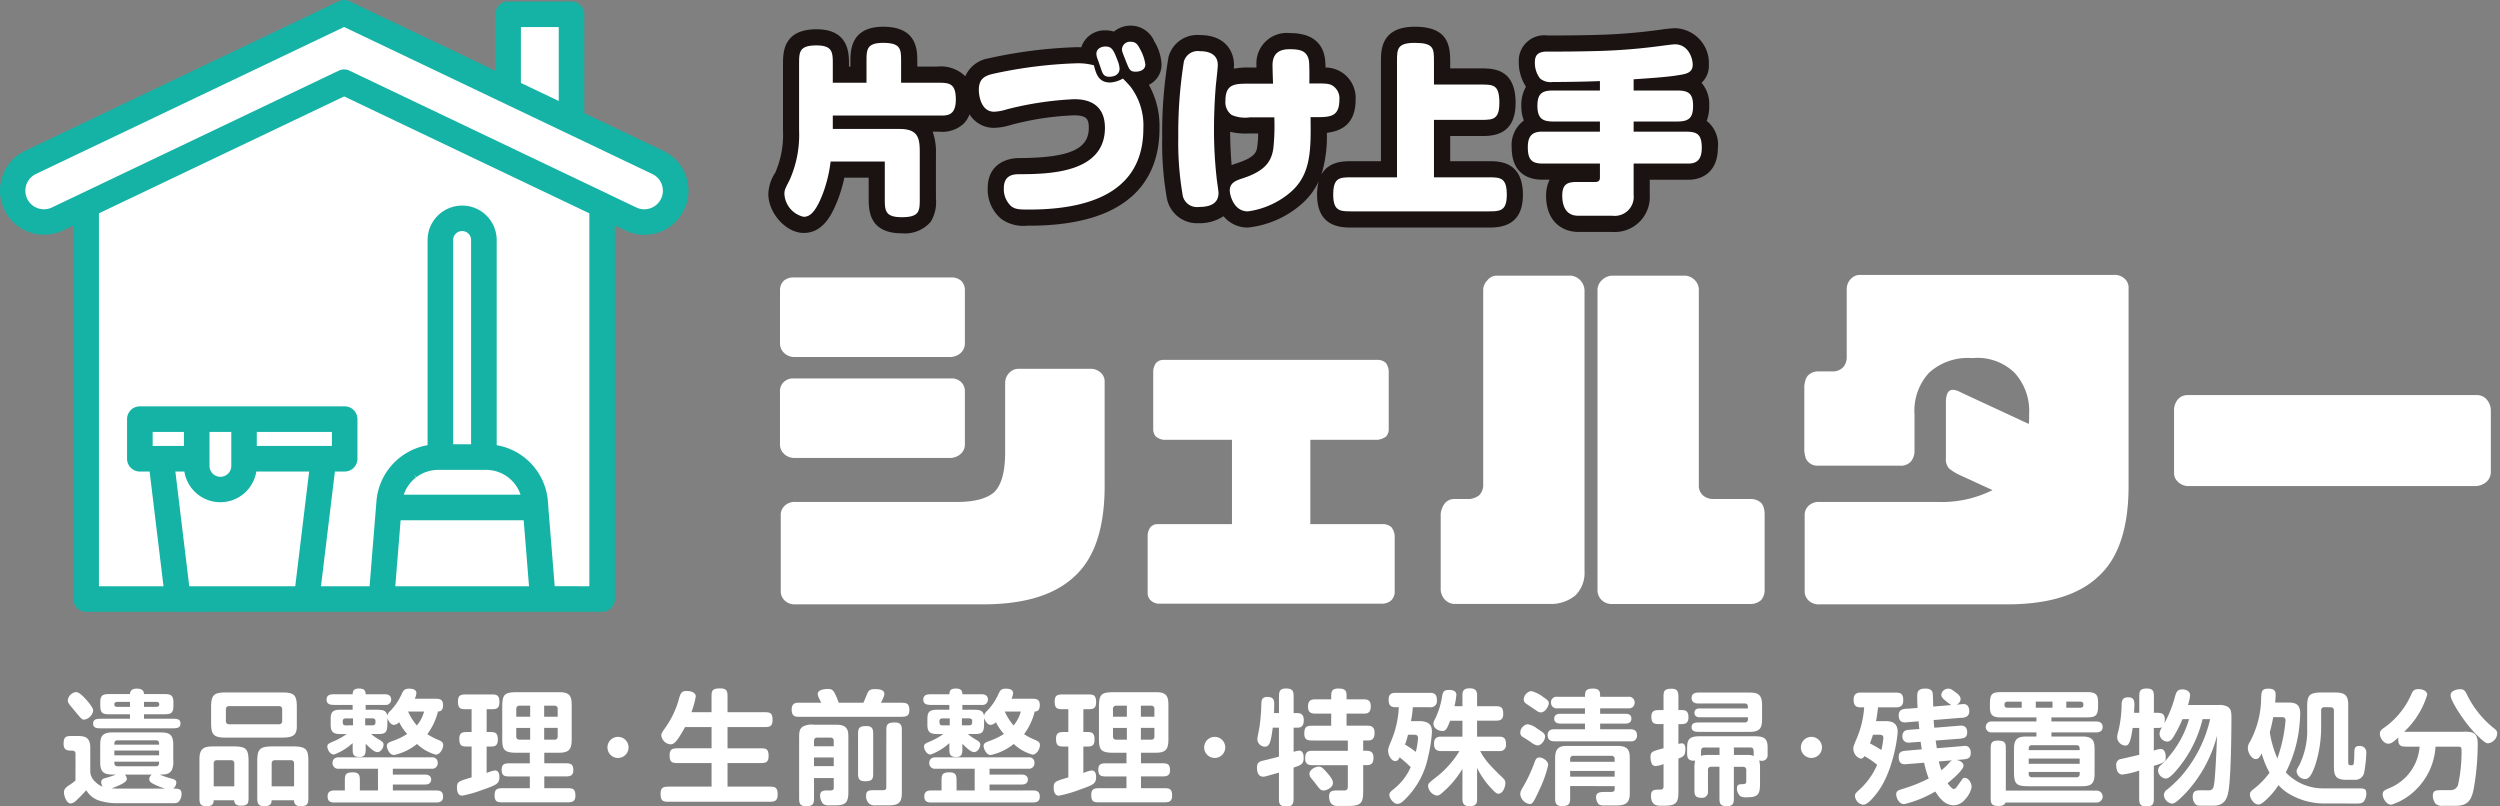
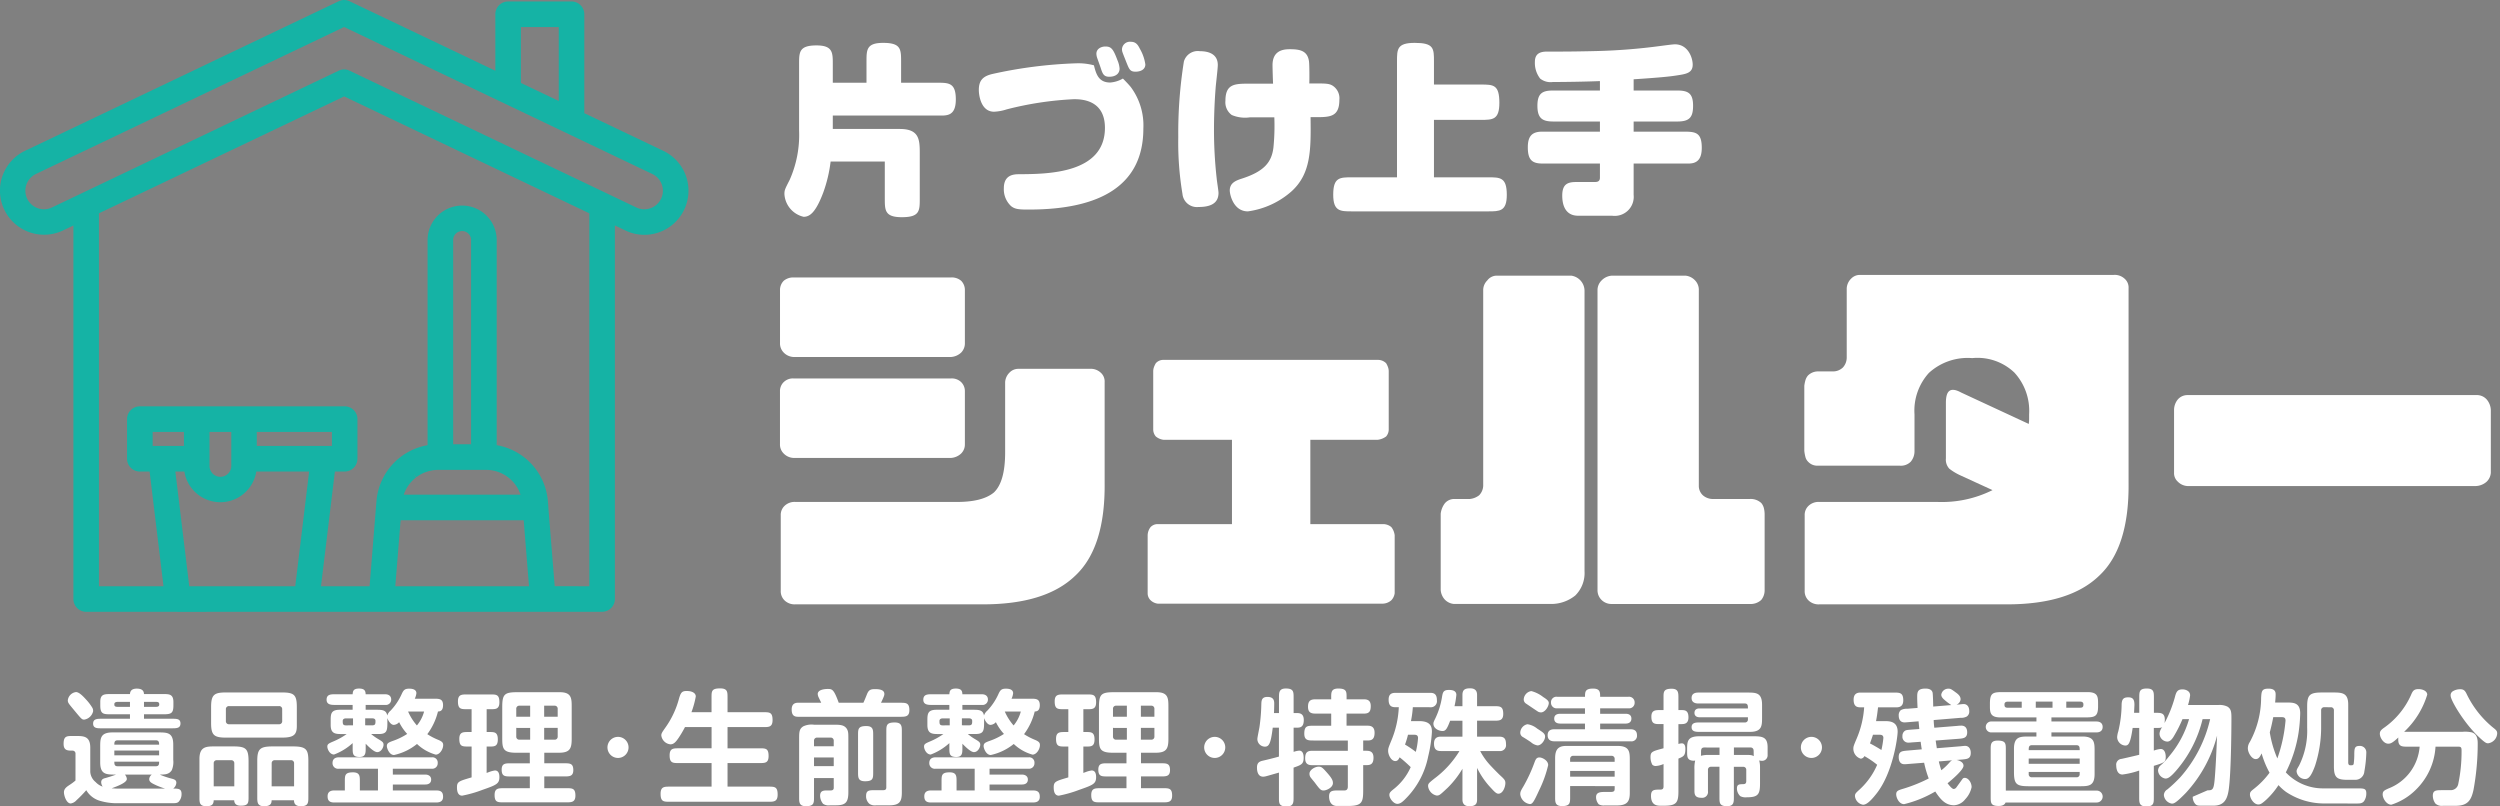
<svg xmlns="http://www.w3.org/2000/svg" width="297.6" height="96" viewBox="0 0 297.6 96">
  <rect x="0" y="0" width="297.6" height="96" fill="#808080" stroke="none" />
  <g id="Group_2113" data-name="Group 2113" transform="translate(19904 20678)">
    <rect id="Rectangle_891" data-name="Rectangle 891" width="297.6" height="96" transform="translate(-19904 -20678)" fill="#fff" opacity="0" />
    <g id="Group_2107" data-name="Group 2107" transform="translate(-19904 -20678)">
      <g id="レイヤー_1" data-name="レイヤー 1" transform="translate(0)">
-         <path id="Path_3986" data-name="Path 3986" d="M140.777,170.657a4.818,4.818,0,0,0-2.709-3.8l-4.764-2.271-4.9-2.335V150.205a1.086,1.086,0,0,0-1.086-1.087h-7.545a1.087,1.087,0,0,0-1.087,1.087v7.415l-9.9-4.72-2.428-1.158-3.5-1.669-2.14-1.021a1.038,1.038,0,0,0-.936,0l-2.842,1.355L69.06,163.7l-6.622,3.157a4.815,4.815,0,0,0,2.1,9.149c.077,0,.154,0,.231-.005a4.816,4.816,0,0,0,1.816-.451l1.878-.9v45.156A1.088,1.088,0,0,0,69.55,220.9H80.377c.03,0,.061,0,.092,0H95.783c.031,0,.061,0,.092,0H130.96a1.085,1.085,0,0,0,1.085-1.086V174.657l1.878.9a4.756,4.756,0,0,0,2.076.474,4.817,4.817,0,0,0,4.446-2.984,4.764,4.764,0,0,0,.244-.773,4.818,4.818,0,0,0,.087-1.612Z" transform="translate(-59.288 -148.505)" fill="#fff" />
        <g id="Group_2103" data-name="Group 2103" transform="translate(92.852 32.725)">
          <path id="Path_3987" data-name="Path 3987" d="M325.685,259.335q-1.409,1.188-4.621,1.144H302.049a1.728,1.728,0,0,0-1.276.44,1.474,1.474,0,0,0-.484,1.144v8.979a1.526,1.526,0,0,0,.484,1.188,1.728,1.728,0,0,0,1.276.44h22.315q7.438,0,10.96-3.389,3.608-3.345,3.521-11.092V246.218a1.393,1.393,0,0,0-.484-1.144,1.73,1.73,0,0,0-1.276-.44h-8.5a1.44,1.44,0,0,0-1.056.44,1.747,1.747,0,0,0-.528,1.144v8.363q0,3.478-1.32,4.754m-25.044-13.117a1.492,1.492,0,0,0-.44,1.1v6.294a1.492,1.492,0,0,0,.44,1.1,1.732,1.732,0,0,0,1.144.528H320.58a1.942,1.942,0,0,0,1.188-.528,1.5,1.5,0,0,0,.44-1.1v-6.294a1.5,1.5,0,0,0-.44-1.1,1.609,1.609,0,0,0-1.188-.44H301.785a1.549,1.549,0,0,0-1.144.44m0-12.06a1.548,1.548,0,0,0-.44,1.144v6.25a1.547,1.547,0,0,0,.44,1.144,1.732,1.732,0,0,0,1.144.528H320.58a1.942,1.942,0,0,0,1.188-.528,1.55,1.55,0,0,0,.44-1.144V235.3a1.551,1.551,0,0,0-.44-1.144,1.712,1.712,0,0,0-1.188-.4H301.785a1.752,1.752,0,0,0-1.144.4" transform="translate(-300.201 -233.454)" fill="#fff" />
          <path id="Path_3988" data-name="Path 3988" d="M424.119,268.809v10.035h-8.847a1.143,1.143,0,0,0-.837.352,1.64,1.64,0,0,0-.352.968v6.911a1.142,1.142,0,0,0,.352.836,1.5,1.5,0,0,0,.837.4h26.848a1.6,1.6,0,0,0,.968-.4,1.5,1.5,0,0,0,.4-.836v-6.911a1.959,1.959,0,0,0-.4-.968,1.517,1.517,0,0,0-.968-.352h-8.671V268.809h8.011a2.1,2.1,0,0,0,1.012-.4,1.291,1.291,0,0,0,.308-.792v-6.954a1.468,1.468,0,0,0-.088-.506,2.727,2.727,0,0,0-.22-.462,1.371,1.371,0,0,0-1.012-.4H415.977a1.177,1.177,0,0,0-.924.4,2.687,2.687,0,0,0-.22.462,1.459,1.459,0,0,0-.088.506v6.954a1.287,1.287,0,0,0,.308.792,1.775,1.775,0,0,0,.924.4Z" transform="translate(-370.318 -249.179)" fill="#fff" />
          <path id="Path_3989" data-name="Path 3989" d="M541.652,272.274a1.848,1.848,0,0,0,1.365-.484,1.818,1.818,0,0,0,.4-1.188v-8.979a3.1,3.1,0,0,0-.088-.748,1.54,1.54,0,0,0-.308-.616,1.848,1.848,0,0,0-1.365-.484h-4.49a1.811,1.811,0,0,1-1.1-.44,1.514,1.514,0,0,1-.484-1.1V234.95a1.609,1.609,0,0,0-.44-1.189,1.8,1.8,0,0,0-1.144-.572h-8.759a1.88,1.88,0,0,0-1.232.572,1.615,1.615,0,0,0-.484,1.189V270.6A1.615,1.615,0,0,0,524,271.79a1.67,1.67,0,0,0,1.232.484Zm-20.775-1.012a3.754,3.754,0,0,0,1.1-2.9V234.95a1.829,1.829,0,0,0-1.584-1.761H511.5a1.418,1.418,0,0,0-1.1.572,1.615,1.615,0,0,0-.484,1.189v23.24a1.711,1.711,0,0,1-.484,1.144,2.179,2.179,0,0,1-1.1.44h-1.892a1.46,1.46,0,0,0-1.1.528,2.544,2.544,0,0,0-.484,1.232V270.6a1.877,1.877,0,0,0,.484,1.144,1.7,1.7,0,0,0,1.1.528h11.576A4.55,4.55,0,0,0,520.878,271.262Z" transform="translate(-426.207 -233.101)" fill="#fff" />
          <path id="Path_3990" data-name="Path 3990" d="M628.886,255.672a1.636,1.636,0,0,0,1.277-.484,1.929,1.929,0,0,0,.44-1.276v-4.358a6.672,6.672,0,0,1,1.717-4.929,6.833,6.833,0,0,1,5.15-1.76,6.356,6.356,0,0,1,5.017,1.716,6.73,6.73,0,0,1,1.761,4.974v.572a4.127,4.127,0,0,1-.044.572l-8.055-3.741q-.969-.528-1.408-.176-.4.308-.4,1.408v6.6a1.591,1.591,0,0,0,.4,1.232,5.956,5.956,0,0,0,.572.4,7.105,7.105,0,0,0,.836.44l3.741,1.716a13.488,13.488,0,0,1-6.558,1.408H619.291a1.729,1.729,0,0,0-1.277.44,1.474,1.474,0,0,0-.484,1.144v8.979a1.526,1.526,0,0,0,.484,1.188,1.729,1.729,0,0,0,1.277.44h22.315q7.438,0,10.959-3.389,3.609-3.345,3.521-11.092V234.544a1.394,1.394,0,0,0-.484-1.144,1.731,1.731,0,0,0-1.277-.44H624.12a1.44,1.44,0,0,0-1.057.44,1.75,1.75,0,0,0-.528,1.144v8.275a1.754,1.754,0,0,1-.44,1.144,1.668,1.668,0,0,1-1.232.484H619.07a1.708,1.708,0,0,0-1.144.484,1.553,1.553,0,0,0-.308.572,4.289,4.289,0,0,0-.132.66v7.746a4.847,4.847,0,0,0,.132.726,1.193,1.193,0,0,0,.308.55,1.471,1.471,0,0,0,1.144.484Z" transform="translate(-495.553 -232.96)" fill="#fff" />
          <path id="Path_3991" data-name="Path 3991" d="M767.964,281.011a2.049,2.049,0,0,0,1.276-.528,1.627,1.627,0,0,0,.484-1.056v-7.482a2.083,2.083,0,0,0-.484-1.232,1.568,1.568,0,0,0-1.276-.528H733.6a1.5,1.5,0,0,0-1.144.528,1.982,1.982,0,0,0-.44,1.232v7.482a1.351,1.351,0,0,0,.44,1.056,1.734,1.734,0,0,0,1.144.528Z" transform="translate(-566.068 -255.878)" fill="#fff" />
        </g>
        <g id="Group_2104" data-name="Group 2104" transform="translate(0)">
          <path id="Path_3992" data-name="Path 3992" d="M79.771,220.642c-.043,0-.087,0-.13-.005l-10.79,0a1.524,1.524,0,0,1-1.523-1.523V174.649l-1.255.6a5.25,5.25,0,0,1-1.983.493c-.083,0-.168.006-.251.006a5.33,5.33,0,0,1-.772-.057,5.271,5.271,0,0,1-1-.25,5.207,5.207,0,0,1-.927-.438,5.252,5.252,0,0,1,.405-9.232L98.9,147.961a1.471,1.471,0,0,1,1.312,0l17.344,8.27v-6.725a1.522,1.522,0,0,1,1.523-1.523h7.544a1.521,1.521,0,0,1,1.078.446,1.52,1.52,0,0,1,.445,1.077v11.774l9.413,4.488a5.257,5.257,0,0,1,.762.447,5.248,5.248,0,0,1,1.7,2,5.255,5.255,0,0,1-4.717,7.546,5.213,5.213,0,0,1-2.265-.517l-1.254-.6v44.467a1.521,1.521,0,0,1-1.521,1.521H95.177a.678.678,0,0,1-.091,0Zm48.973-3.048V173.2L99.556,159.285,70.368,173.2v44.395h7.685L76.4,203.939H75.237a1.523,1.523,0,0,1-1.523-1.523V197.7a1.523,1.523,0,0,1,1.523-1.523h12.4l.071,0H99.619a1.517,1.517,0,0,1,1.076.447,1.518,1.518,0,0,1,.445,1.075v4.715a1.521,1.521,0,0,1-1.521,1.523H98.456L96.8,217.594h5.786l.817-10.123a7.371,7.371,0,0,1,5.986-6.651l.1-.018V176.461a4.11,4.11,0,0,1,.291-1.589,4.1,4.1,0,0,1,.886-1.36,4.114,4.114,0,0,1,.627-.523,4.125,4.125,0,0,1,1.5-.628,4.11,4.11,0,0,1,4.923,4.108V200.8l.109.019a7.37,7.37,0,0,1,5.986,6.651l.05.619c0,.033,0,.066,0,.1l.761,9.4Zm-7.181,0-.634-7.857H106.281l-.635,7.857Zm-27.826,0,1.653-13.654H89.1c-.009.058-.02.116-.031.174a4.336,4.336,0,0,1-8.5,0c-.012-.058-.022-.116-.031-.175H79.465l1.654,13.654Zm26.819-10.9c-.022-.064-.044-.127-.068-.19a4.329,4.329,0,0,0-3.295-2.7,4.368,4.368,0,0,0-.739-.063h-5.7a4.411,4.411,0,0,0-.735.062c-.044.008-.091.017-.137.027a4.2,4.2,0,0,0-.51.143l-.046.015c-.032.01-.065.021-.1.033l-.118.047c-.083.034-.169.071-.253.113l-.091.047q-.135.07-.266.149l-.069.043c-.091.058-.183.121-.273.189l-.306-.315.267.345q-.149.115-.289.243a4.31,4.31,0,0,0-.96,1.289,4.423,4.423,0,0,0-.213.521Zm-37.026-3.424a1.288,1.288,0,0,0,.025.252,1.27,1.27,0,0,0,.073.242,1.252,1.252,0,0,0,.12.224,1.268,1.268,0,0,0,.16.2,1.284,1.284,0,0,0,.2.161,1.254,1.254,0,0,0,.223.119,1.307,1.307,0,0,0,.243.073,1.3,1.3,0,0,0,.746-.073,1.247,1.247,0,0,0,.223-.12,1.265,1.265,0,0,0,.2-.16,1.3,1.3,0,0,0,.161-.2,1.262,1.262,0,0,0,.12-.223,1.282,1.282,0,0,0,.074-.242,1.3,1.3,0,0,0,.025-.252v-4.044H83.529ZM98.1,200.893v-1.671H89.157v1.671Zm-17.615,0v-1.671H76.762v1.671Zm34.182-.2V176.466a1.17,1.17,0,0,0-.009-.242,1.059,1.059,0,0,0-.053-.21,1.075,1.075,0,0,0-.094-.195,1.073,1.073,0,0,0-.486-.421,1.075,1.075,0,0,0-.64-.065,1.1,1.1,0,0,0-.207.065,1.082,1.082,0,0,0-.354.248,1.1,1.1,0,0,0-.132.173,1.045,1.045,0,0,0-.094.194,1.066,1.066,0,0,0-.062.428v24.253Zm-51.8-32.176a2.2,2.2,0,0,0-.37.224,2.15,2.15,0,0,0-.32.292,2.182,2.182,0,0,0-.257.348,2.209,2.209,0,0,0,.128,2.45,2.218,2.218,0,0,0,.639.576,2.229,2.229,0,0,0,.813.288,2.265,2.265,0,0,0,.317.023c.038,0,.075,0,.113,0a2.2,2.2,0,0,0,.837-.212l18.971-9.048h0l15.16-7.233a1.52,1.52,0,0,1,.656-.154,1.493,1.493,0,0,1,.55.108c.036.015.07.03.1.046l30.708,14.641c.027.013.055.027.082.042l3.35,1.6a2.187,2.187,0,0,0,.834.211c.04,0,.078,0,.115,0a2.182,2.182,0,0,0,.737-.127,2.2,2.2,0,0,0,.74-.44,2.218,2.218,0,0,0,.291-.32,2.218,2.218,0,0,0,.371-.777,2.23,2.23,0,0,0,.065-.427,2.21,2.21,0,0,0-.564-1.593,2.243,2.243,0,0,0-.32-.291,2.2,2.2,0,0,0-.369-.223l-36.692-17.5Zm62.237-8.688v-8.8h-4.506v6.653Z" transform="translate(-58.59 -147.807)" fill="#15b3a5" />
        </g>
      </g>
      <g id="レイヤー_2" data-name="レイヤー 2" transform="translate(7.571 3.052)">
-         <path id="Path_3993" data-name="Path 3993" d="M351.549,168.388c.008,1.584.093,2.979.175,3.969.255-.109.479-.181.632-.231,2.268-.731,2.351-1.4,2.438-2.1a11.179,11.179,0,0,0,.088-1.442h-1.006A8.184,8.184,0,0,1,351.549,168.388Zm-9.674-5.595A10.088,10.088,0,0,1,343.14,168c0,5.275-2.694,11.563-15.531,11.563h-.237a4.48,4.48,0,0,1-3.089-.823,4.567,4.567,0,0,1-1.593-3.644c0-2.641,1.95-3.582,3.776-3.582,5.94-.038,8.259-1.048,8.259-3.6,0-1.048-.249-1.486-1.788-1.486a33.693,33.693,0,0,0-7.53,1.154,7.157,7.157,0,0,1-1.96.334,3.382,3.382,0,0,1-2.919-1.614,3.152,3.152,0,0,1-.738,1.153,3.772,3.772,0,0,1-2.9.916l-.751,0a7.27,7.27,0,0,1,.387,2.694v5.241a4.5,4.5,0,0,1-.623,2.794,4.054,4.054,0,0,1-3.433,1.37c-3.949,0-3.949-2.813-3.949-4.164v-2.457h-2.9a16.575,16.575,0,0,1-.711,2.466c-.77,2.035-1.862,4.112-4.127,4.112-2.084,0-4.208-2.341-4.208-4.639a4.911,4.911,0,0,1,.835-2.554,11.32,11.32,0,0,0,.912-4.972v-7.937c0-1.345,0-4.143,3.992-4.143,3.863,0,3.863,2.9,3.863,4.143v.3h.169v-.6c0-1.24,0-4.144,3.906-4.144,4.057,0,4.057,2.8,4.057,4.144v.6h2.37a4.128,4.128,0,0,1,3.34,1.154,3.668,3.668,0,0,1,2.77-2.137,55.958,55.958,0,0,1,10.435-1.326c.223,0,.422,0,.605.008a2.919,2.919,0,0,1,2.867-2.014,3.305,3.305,0,0,1,1.019.149,3.093,3.093,0,0,1,2.022-.71,3.044,3.044,0,0,1,2.79,1.889,5.706,5.706,0,0,1,.857,2.728A2.661,2.661,0,0,1,341.875,162.793ZM386.4,175.9c0,3.884-2.918,3.884-4.165,3.884H366.063c-1.246,0-4.165,0-4.165-3.906a6.02,6.02,0,0,1,.2-1.623,8.007,8.007,0,0,1-2.031,2.718,11.533,11.533,0,0,1-6.406,2.811,3.7,3.7,0,0,1-2.9-1.35,5.13,5.13,0,0,1-2.963.832,3.654,3.654,0,0,1-3.8-3.082,37.288,37.288,0,0,1-.536-7.142,52.971,52.971,0,0,1,.759-9.6,3.551,3.551,0,0,1,3.73-2.571c2.994,0,4.057,1.918,4.057,3.561,0,.115-.007.26-.02.438a9.661,9.661,0,0,1,1.894-.138h.8c0-.119,0-.216,0-.278a3.616,3.616,0,0,1,3.971-3.82c2.47,0,3.878,1.021,4.185,3.034a9.833,9.833,0,0,1,.067,1.064,3.667,3.667,0,0,1,1.928.57,3.629,3.629,0,0,1,1.651,3.272c0,3.006-1.843,3.749-3.42,3.932a15.651,15.651,0,0,1-.657,4.994c.869-1.615,2.667-1.617,3.667-1.617h3.427v-11.86c0-1.345,0-4.144,4.035-4.144,3.883,0,4.208,2.139,4.208,4.144v.817h3.643c1.448,0,4.143,0,4.143,4.1,0,3.949-2.8,3.949-4.143,3.949h-3.643v2.994h4.506C383.591,171.882,386.4,171.882,386.4,175.9Zm23.208-5.607c0,2.8-1.795,3.8-3.474,3.8H401.5v1.81a4.166,4.166,0,0,1-4.488,4.4H392.96c-1.752,0-3.8-1.13-3.8-4.315a4.228,4.228,0,0,1,.42-1.9h-.871c-1.362,0-3.647-.5-3.647-3.863a3.617,3.617,0,0,1,1.448-3.177,4.86,4.86,0,0,1-.3-1.762,4.29,4.29,0,0,1,.555-2.265,5.322,5.322,0,0,1-.857-2.954,3.035,3.035,0,0,1,3.388-3.151h1.768c.7,0,2.512-.02,4.154-.064a67.073,67.073,0,0,0,7.132-.563l.42-.055a16.336,16.336,0,0,1,1.731-.181,4.151,4.151,0,0,1,4.035,4.337,2.774,2.774,0,0,1-.873,2.165,3.873,3.873,0,0,1,.916,2.731,4.884,4.884,0,0,1-.3,1.8A3.6,3.6,0,0,1,409.612,170.288Z" transform="translate(-212.684 -155.749)" fill="#1a1311" />
        <g id="Group_2105" data-name="Group 2105" transform="translate(85.806 1.922)">
          <path id="Path_3994" data-name="Path 3994" d="M307.069,175.212a16.505,16.505,0,0,1-.884,3.71c-.906,2.394-1.617,2.868-2.329,2.868a2.952,2.952,0,0,1-2.287-2.717c0-.453.065-.582.626-1.682a13.126,13.126,0,0,0,1.121-5.845v-7.937c0-1.423,0-2.221,2.071-2.221,1.941,0,1.941.863,1.941,2.221v2.222h4.012v-2.523c0-1.4,0-2.222,1.984-2.222,2.114,0,2.135.755,2.135,2.222v2.523h4.292c1.38,0,2.222,0,2.222,1.984,0,2.114-1.186,1.919-2.222,1.919H307.328v1.6h7.98c2.373,0,2.373,1.337,2.373,3.019v5.241c0,1.488,0,2.243-2.135,2.243-2.028,0-2.028-.819-2.028-2.243v-4.379Z" transform="translate(-301.569 -160.956)" fill="#fff" />
          <path id="Path_3995" data-name="Path 3995" d="M379.866,166.119a7.655,7.655,0,0,1,1.51,4.961c0,6.772-5.133,9.641-13.609,9.641h-.237c-1.1,0-1.488-.086-1.9-.41a2.739,2.739,0,0,1-.862-2.136c0-1.639,1.25-1.661,1.855-1.661,3.343-.022,10.18-.065,10.18-5.521,0-3.408-2.912-3.408-3.71-3.408a39.44,39.44,0,0,0-7.98,1.208,5.622,5.622,0,0,1-1.51.281c-1.553,0-1.812-1.941-1.812-2.589,0-1.164.518-1.639,1.6-1.9a53.831,53.831,0,0,1,9.986-1.273,7.128,7.128,0,0,1,2.114.238c.259,1.014.539,2.049,1.941,2.049a3.558,3.558,0,0,0,1.51-.474C379.37,165.559,379.651,165.861,379.866,166.119Zm-1.6-3.235a3.083,3.083,0,0,1,.28,1.057c0,.6-.474.971-1.229.971-.669,0-.8-.367-1.035-1.1-.086-.259-.3-.841-.41-1.164a1.688,1.688,0,0,1-.086-.474c0-.626.625-.863,1.057-.863C377.537,161.31,377.774,161.568,378.27,162.884Zm2.7-1.294a5.162,5.162,0,0,1,.647,1.855c0,.626-.6.863-1.165.863-.669,0-.755-.28-1.121-1.186-.065-.173-.345-.863-.41-1.057a1.166,1.166,0,0,1-.086-.431.945.945,0,0,1,1.057-.884C380.491,160.749,380.729,161.116,380.966,161.59Z" transform="translate(-338.648 -160.749)" fill="#fff" />
          <path id="Path_3996" data-name="Path 3996" d="M428.277,164.927c0,.453-.237,2.372-.259,2.761-.151,1.919-.194,3.688-.194,4.939a51.754,51.754,0,0,0,.324,5.823c.021.281.215,1.466.215,1.7,0,1.294-1.014,1.682-2.372,1.682a1.728,1.728,0,0,1-1.919-1.553,37.081,37.081,0,0,1-.5-6.75,53.983,53.983,0,0,1,.669-9.015,1.724,1.724,0,0,1,1.9-1.23C427.371,163.287,428.277,163.74,428.277,164.927Zm11.582,2.2c1.229,0,1.682,0,2.114.28a1.788,1.788,0,0,1,.777,1.661c0,2.071-1.143,2.071-2.89,2.071h-.539c.043,3.839.086,6.751-2.329,8.886a9.86,9.86,0,0,1-5.133,2.329c-1.747,0-2.157-2.049-2.157-2.48,0-.906.712-1.186,1.445-1.423,2.674-.863,3.538-1.963,3.753-3.688a26.266,26.266,0,0,0,.108-3.6h-2.933a4.017,4.017,0,0,1-2.135-.281,1.863,1.863,0,0,1-.755-1.682c0-2.049,1.121-2.049,2.89-2.049h2.782c-.021-.345-.065-1.876-.065-2.2,0-1.747,1.272-1.9,2.049-1.9,1.121,0,2.092.13,2.286,1.4.065.345.065,2.308.043,2.674Z" transform="translate(-376.688 -162.166)" fill="#fff" />
          <path id="Path_3997" data-name="Path 3997" d="M479.156,177.089V163.307c0-1.467,0-2.222,2.114-2.222,2.286,0,2.286.669,2.286,2.222v2.739h5.564c1.51,0,2.222,0,2.222,2.179,0,2.027-.8,2.027-2.222,2.027h-5.564v6.837h6.427c1.467,0,2.243,0,2.243,2.092,0,1.963-.841,1.963-2.243,1.963H473.807c-1.4,0-2.243,0-2.243-1.984,0-2.071.777-2.071,2.243-2.071Z" transform="translate(-406.234 -160.956)" fill="#fff" />
          <path id="Path_3998" data-name="Path 3998" d="M540.427,165.913c-1.618.065-4.012.108-5.608.108a1.983,1.983,0,0,1-1.51-.41,3.035,3.035,0,0,1-.625-1.984c0-.928.539-1.229,1.467-1.229h1.768c.777,0,2.588-.022,4.206-.065a69.364,69.364,0,0,0,7.354-.582c.518-.065,1.6-.216,1.877-.216,1.574,0,2.114,1.618,2.114,2.416,0,1.013-.8,1.121-1.941,1.294-.82.13-2.114.259-5.09.453v1.337h5.2c1.315,0,1.876.345,1.876,1.812,0,1.38-.431,1.877-1.876,1.877h-5.2v1.207h6.039c1.359,0,2.071.13,2.071,1.92,0,1.1-.345,1.876-1.553,1.876h-6.557v3.731a2.266,2.266,0,0,1-2.567,2.48h-4.054c-1.272,0-1.877-.928-1.877-2.394,0-1.359.626-1.618,1.661-1.618h2.135c.3,0,.69,0,.69-.518v-1.682h-6.859c-1.273,0-1.725-.5-1.725-1.941,0-1.38.561-1.855,1.725-1.855h6.859v-1.207h-5.565c-1.294,0-1.877-.389-1.877-1.877,0-1.51.626-1.812,1.877-1.812h5.565Z" transform="translate(-443.348 -161.233)" fill="#fff" />
        </g>
        <g id="Group_2106" data-name="Group 2106" transform="translate(0 78.891)">
          <path id="Path_3999" data-name="Path 3999" d="M79.708,368.876a.35.35,0,0,0-.369-.384c-.561,0-1.048,0-1.048-.812,0-.93.384-.93,1.078-.93h.384c.9,0,1.713,0,1.713,1.388v2.894a1.7,1.7,0,0,0,.635,1.2,2.053,2.053,0,0,0,.842.546.974.974,0,0,1-.177-.517c0-.384.31-.458.546-.517.207-.059.753-.221,1.226-.4-1.181,0-1.89,0-1.89-1.462v-1.831c0-1,.015-1.727,1.462-1.727h5.434c1.078,0,1.8,0,1.8,1.447V369.6a2.47,2.47,0,0,1-.178,1.226c-.325.5-.8.517-1.432.517a9.284,9.284,0,0,0,1.491.5c.31.089.487.192.487.473a.96.96,0,0,1-.369.694c.576,0,.989,0,.989.634a1.32,1.32,0,0,1-.369.96c-.192.148-.4.148-.812.148h-6.63a6.945,6.945,0,0,1-1.831-.266,2.768,2.768,0,0,1-1.7-1.284,14.742,14.742,0,0,1-1.152,1.181,1.172,1.172,0,0,1-.694.4c-.532,0-.812-.96-.812-1.329,0-.428.325-.649.635-.857a6.361,6.361,0,0,0,.738-.546Zm1.049-4.076c-.281,0-.311-.029-1.226-1.137-.635-.768-.739-.871-.739-1.166a1.114,1.114,0,0,1,.975-.975c.354,0,.8.443,1.226.915a5.8,5.8,0,0,1,.724.96.749.749,0,0,1,.088.413A1.3,1.3,0,0,1,80.757,364.8Zm9.405-3.041c.679,0,1.2,0,1.2.945v.413c0,.945-.281,1.049-1.2,1.049h-2.3v.532h3.366c.517,0,.975,0,.975.561s-.458.576-.975.576H82.78c-.487,0-.975,0-.975-.561s.487-.576.975-.576h3.411v-.532H83.858c-.842,0-1.2-.044-1.2-1.034v-.472c0-.9.516-.9,1.2-.9h2.333c.015-.192.059-.65.812-.65.8,0,.842.428.857.65Zm-4.577,9.583a.894.894,0,0,1,.236.517c0,.457-1.152.871-1.816,1.122.089,0,.546.03.65.03h5.714a9.033,9.033,0,0,1-1-.369c-.605-.281-.886-.414-.886-.768a.73.73,0,0,1,.31-.531Zm.606-8.653H84.714c-.177,0-.384.059-.384.266,0,.162,0,.325.384.325h1.477Zm3.47,5.094c0-.221,0-.517-.384-.517H84.714c-.384,0-.384.281-.384.517Zm-5.33.694v.576h5.33v-.576Zm0,1.329c0,.266,0,.546.384.546h4.562c.384,0,.384-.281.384-.546Zm3.529-7.117v.591h1.447c.162,0,.369-.044.369-.266,0-.148,0-.325-.369-.325Z" transform="translate(-78.291 -361.08)" fill="#fff" />
          <path id="Path_4000" data-name="Path 4000" d="M126.216,374.689c0,.738,0,1.092-.93,1.092-.724,0-.768-.443-.783-.649h-2.436c-.015.546-.281.709-.871.709-.827,0-.827-.428-.827-1.093v-4.533c0-1.462.8-1.491,1.787-1.491h2.274c1.521,0,1.786.31,1.786,1.816Zm-4.459-10.661c0-1.432.354-1.727,1.728-1.727h6.748c1.418,0,1.728.31,1.728,1.727V366.3c0,1-.34,1.374-1.728,1.374h-6.748c-1.4,0-1.728-.325-1.728-1.728Zm.31,9.45h2.451v-2.731a.354.354,0,0,0-.384-.384h-1.683a.354.354,0,0,0-.384.384Zm8.151-9.169a.354.354,0,0,0-.384-.384H123.9a.354.354,0,0,0-.384.384V365.7a.354.354,0,0,0,.384.384h5.936a.354.354,0,0,0,.384-.384Zm3.116,10.439c0,.664,0,1.093-.886,1.093-.8,0-.812-.473-.827-.709h-2.658c-.015.354-.088.709-.9.709s-.812-.487-.812-1.093v-4.282c0-1.417.3-1.742,1.816-1.742h2.451c1.58,0,1.816.384,1.816,1.742Zm-4.371-1.27h2.672v-2.731a.354.354,0,0,0-.383-.384h-1.9a.354.354,0,0,0-.384.384Z" transform="translate(-104.198 -361.813)" fill="#fff" />
          <path id="Path_4001" data-name="Path 4001" d="M166.992,365.161c0,.99-.1,1.329-1.033,1.329h-.9a5.619,5.619,0,0,0,.827.591c.546.325.649.414.649.694s-.266.871-.753.871c-.369,0-.99-.605-1.373-1v.517c0,.576,0,1.063-.723,1.063-.827,0-.827-.4-.827-1.063v-.591a6.855,6.855,0,0,1-2.215,1.359c-.517,0-.8-.635-.8-.945,0-.281.148-.369.664-.591a8.2,8.2,0,0,0,1.639-.9h-.576c-.782,0-1.329-.044-1.329-1.078v-.5c0-.768,0-1.314,1.078-1.314h1.535v-.576h-2.052c-.458,0-1.048,0-1.048-.62,0-.65.531-.65,1.048-.65h2.052c.03-.325.044-.679.768-.679s.768.354.782.679h2.319c.369,0,.723.163.723.635a.636.636,0,0,1-.723.635h-2.319v.576h1.255c.65,0,1.211,0,1.314.694a1.24,1.24,0,0,1,.4-.591,7.115,7.115,0,0,0,1.344-2.023c.207-.443.369-.591.871-.591.635,0,.856.236.856.546a1.974,1.974,0,0,1-.192.649h2.288c.605,0,1.078,0,1.078.768,0,.665-.339.753-.605.753a7.467,7.467,0,0,1-1.27,2.7,7.639,7.639,0,0,0,1.344.694c.428.192.546.325.546.605,0,.487-.4,1.137-.886,1.137a5.326,5.326,0,0,1-2.23-1.269,6.547,6.547,0,0,1-2.732,1.314c-.591,0-.856-.842-.856-1.048,0-.354.207-.443.679-.62a7.669,7.669,0,0,0,1.742-.842,5.929,5.929,0,0,1-.96-1.4.937.937,0,0,1-.634.325c-.384,0-.679-.546-.768-.812Zm.65,6.158h3.868c.355,0,.694.177.694.59,0,.428-.31.591-.694.591h-3.868v.709h5.168c.561,0,.812.192.812.753,0,.517-.339.679-.812.679H160.658c-.591,0-.783-.266-.783-.738,0-.546.369-.694.783-.694h1.27V372.13c0-.709,0-1.078.96-1.078.827,0,.827.458.827,1.078v1.078h2.156v-2.584H161.2a.66.66,0,0,1-.738-.679c0-.517.354-.679.738-.679h11.089a.624.624,0,0,1,.694.679.647.647,0,0,1-.694.679h-4.651Zm-4.74-5.862v-.827h-.842c-.266,0-.384.133-.384.3,0,.325,0,.532.384.532Zm2.289,0c.384,0,.384-.207.384-.532,0-.162-.1-.3-.384-.3h-.842v.827Zm4.267-1.639a6.417,6.417,0,0,0,1.048,1.654,4.346,4.346,0,0,0,.856-1.654Z" transform="translate(-128.449 -361.056)" fill="#fff" />
          <path id="Path_4002" data-name="Path 4002" d="M203.673,371.836c.1-.044.163-.059.236-.089a3.276,3.276,0,0,1,.753-.207c.414,0,.531.369.531.783,0,.8-.354.945-2.008,1.521a14.272,14.272,0,0,1-2.422.694c-.487,0-.62-.472-.62-.975,0-.694.221-.753,1.742-1.2V368.69H201.5c-.724,0-1.078,0-1.078-.915,0-.812.443-.812,1.078-.812h.384v-2.717h-.532c-.723,0-1.093,0-1.093-.93,0-.827.443-.827,1.093-.827H204.1c.724,0,1.093,0,1.093.93,0,.827-.458.827-1,.827h-.517v2.717h.354c.576,0,.975.015.975.886,0,.842-.428.842-.96.842h-.369Zm5.138-2.407h-1.639c-1.565,0-1.639-.517-1.639-1.772v-3.662c0-1.536.266-1.772,1.8-1.772h5.05c1.417,0,1.417.753,1.417,1.772v3.78c0,1.151-.207,1.654-1.521,1.654h-1.742v1.255h2.377c.664,0,1.078,0,1.078.812,0,.753-.473.753-1.078.753h-2.377v1.4h2.613c.709,0,1.093,0,1.093.886,0,.8-.5.8-1.093.8H205.7c-.694,0-1.078,0-1.078-.871,0-.812.458-.812,1.078-.812h3.116v-1.4h-2.274c-.679,0-1.078,0-1.078-.812,0-.753.458-.753,1.078-.753h2.274Zm.044-5.6h-1.27a.354.354,0,0,0-.384.384v.93h1.654Zm-1.654,2.643v1.019a.354.354,0,0,0,.384.384h1.27v-1.4Zm3.322-1.329h1.609v-.93a.354.354,0,0,0-.384-.384h-1.226Zm0,2.732h1.226a.354.354,0,0,0,.384-.384v-1.019h-1.609Z" transform="translate(-153.316 -361.766)" fill="#fff" />
          <path id="Path_4003" data-name="Path 4003" d="M249.264,377.31a1.255,1.255,0,1,1-1.255-1.255A1.254,1.254,0,0,1,249.264,377.31Z" transform="translate(-182.013 -370.282)" fill="#fff" />
          <path id="Path_4004" data-name="Path 4004" d="M266.112,365.64a13.133,13.133,0,0,1-.738,1.255c-.34.5-.591.8-.99.8a1.209,1.209,0,0,1-1.092-1.063c0-.236.118-.4.413-.827a10.653,10.653,0,0,0,1.683-3.514c.221-.782.369-.945.93-.945.679,0,1.078.266,1.078.65a10.507,10.507,0,0,1-.517,1.875h2.392v-1.743c0-.753,0-1.092,1.019-1.092.886,0,.886.413.886,1.092v1.743h4.282c.709,0,1.078,0,1.078.93,0,.842-.443.842-1.078.842h-4.282v2.525h3.809c.724,0,1.078,0,1.078.915,0,.842-.428.842-1.078.842h-3.809v2.805h4.872c.724,0,1.093,0,1.093.945,0,.842-.443.857-1.093.857H264.3c-.738,0-1.093-.015-1.093-.945,0-.857.443-.857,1.093-.857h4.976v-2.805h-3.9c-.709,0-1.093,0-1.093-.916,0-.842.443-.842,1.093-.842h3.9V365.64Z" transform="translate(-192.141 -361.033)" fill="#fff" />
          <path id="Path_4005" data-name="Path 4005" d="M312.355,362.864c.1-.207.266-.605.4-.945.207-.532.384-.679.975-.679.443,0,1.122.044,1.122.576,0,.133-.015.251-.4,1.049h2.3c.664,0,1.078,0,1.078.885,0,.783-.5.783-1.078.783H304.573c-.532,0-.753-.251-.753-.871,0-.517.236-.8.753-.8h2.761c-.059-.133-.192-.4-.281-.591a1.078,1.078,0,0,1-.133-.443c0-.5.753-.606,1.2-.606.546,0,.724.074,1.3,1.64Zm-3.529,8.962h-2.348V374.1c0,.694,0,1.078-.96,1.078-.812,0-.812-.473-.812-1.078v-6.851c0-.886,0-1.27.5-1.58a2.312,2.312,0,0,1,1.27-.192h2.289c.782,0,1.3,0,1.624.5.177.3.177.532.177,1.27v6.26c0,1.226-.339,1.565-1.491,1.565H308.4a1.2,1.2,0,0,1-.842-.177,1.549,1.549,0,0,1-.354-.96c0-.634.443-.634.916-.634h.354c.354,0,.354-.236.354-.34Zm0-4.43a.354.354,0,0,0-.384-.384h-1.58a.354.354,0,0,0-.384.384v.649h2.348Zm-2.348,1.978v1.034h2.348v-1.034Zm5.242-2.658c0-.709,0-1.078.975-1.078.827,0,.827.458.827,1.078v4.415c0,.724,0,1.078-.974,1.078-.827,0-.827-.457-.827-1.078Zm3.366-.428c0-.709,0-1.078.989-1.078.857,0,.857.458.857,1.078v7.235c0,1.078-.236,1.55-1.506,1.55H313.89a1.173,1.173,0,0,1-.8-.163,1.185,1.185,0,0,1-.413-.945c0-.694.369-.694,1.107-.694h.93c.192,0,.369-.045.369-.325Z" transform="translate(-217.149 -361.151)" fill="#fff" />
          <path id="Path_4006" data-name="Path 4006" d="M351.827,365.161c0,.99-.1,1.329-1.033,1.329h-.9a5.618,5.618,0,0,0,.827.591c.546.325.65.414.65.694s-.266.871-.753.871c-.369,0-.99-.605-1.374-1v.517c0,.576,0,1.063-.723,1.063-.827,0-.827-.4-.827-1.063v-.591a6.859,6.859,0,0,1-2.215,1.359c-.517,0-.8-.635-.8-.945,0-.281.148-.369.664-.591a8.2,8.2,0,0,0,1.639-.9h-.576c-.783,0-1.329-.044-1.329-1.078v-.5c0-.768,0-1.314,1.078-1.314h1.535v-.576H345.64c-.458,0-1.048,0-1.048-.62,0-.65.531-.65,1.048-.65h2.052c.03-.325.044-.679.768-.679s.768.354.782.679h2.319c.369,0,.723.163.723.635a.636.636,0,0,1-.723.635h-2.319v.576H350.5c.65,0,1.211,0,1.314.694a1.241,1.241,0,0,1,.4-.591,7.111,7.111,0,0,0,1.344-2.023c.207-.443.369-.591.871-.591.635,0,.856.236.856.546a1.972,1.972,0,0,1-.192.649h2.288c.605,0,1.078,0,1.078.768,0,.665-.339.753-.605.753a7.468,7.468,0,0,1-1.27,2.7,7.642,7.642,0,0,0,1.344.694c.428.192.546.325.546.605,0,.487-.4,1.137-.886,1.137a5.326,5.326,0,0,1-2.23-1.269,6.547,6.547,0,0,1-2.732,1.314c-.591,0-.856-.842-.856-1.048,0-.354.207-.443.679-.62a7.669,7.669,0,0,0,1.742-.842,5.926,5.926,0,0,1-.96-1.4.937.937,0,0,1-.635.325c-.384,0-.679-.546-.768-.812Zm.65,6.158h3.868c.355,0,.694.177.694.59,0,.428-.31.591-.694.591h-3.868v.709h5.168c.561,0,.812.192.812.753,0,.517-.339.679-.812.679H345.493c-.591,0-.783-.266-.783-.738,0-.546.369-.694.783-.694h1.27V372.13c0-.709,0-1.078.96-1.078.827,0,.827.458.827,1.078v1.078h2.156v-2.584h-4.666a.66.66,0,0,1-.738-.679c0-.517.354-.679.738-.679h11.089a.624.624,0,0,1,.694.679.647.647,0,0,1-.694.679h-4.651Zm-4.74-5.862v-.827H346.9c-.266,0-.384.133-.384.3,0,.325,0,.532.384.532Zm2.289,0c.384,0,.384-.207.384-.532,0-.162-.1-.3-.384-.3h-.842v.827Zm4.267-1.639a6.424,6.424,0,0,0,1.048,1.654,4.341,4.341,0,0,0,.857-1.654Z" transform="translate(-242.252 -361.056)" fill="#fff" />
          <path id="Path_4007" data-name="Path 4007" d="M388.508,371.836c.1-.044.162-.059.236-.089a3.278,3.278,0,0,1,.753-.207c.413,0,.531.369.531.783,0,.8-.354.945-2.008,1.521a14.27,14.27,0,0,1-2.421.694c-.487,0-.62-.472-.62-.975,0-.694.221-.753,1.742-1.2V368.69h-.384c-.724,0-1.078,0-1.078-.915,0-.812.443-.812,1.078-.812h.384v-2.717h-.532c-.723,0-1.092,0-1.092-.93,0-.827.443-.827,1.092-.827h2.747c.724,0,1.092,0,1.092.93,0,.827-.458.827-1,.827h-.517v2.717h.354c.576,0,.975.015.975.886,0,.842-.428.842-.96.842h-.369Zm5.138-2.407h-1.639c-1.565,0-1.639-.517-1.639-1.772v-3.662c0-1.536.266-1.772,1.8-1.772h5.05c1.417,0,1.417.753,1.417,1.772v3.78c0,1.151-.207,1.654-1.521,1.654h-1.742v1.255h2.377c.664,0,1.078,0,1.078.812,0,.753-.473.753-1.078.753h-2.377v1.4h2.613c.709,0,1.093,0,1.093.886,0,.8-.5.8-1.093.8h-7.457c-.694,0-1.078,0-1.078-.871,0-.812.458-.812,1.078-.812h3.115v-1.4h-2.274c-.679,0-1.078,0-1.078-.812,0-.753.457-.753,1.078-.753h2.274Zm.044-5.6h-1.27a.354.354,0,0,0-.384.384v.93h1.654Zm-1.654,2.643v1.019a.354.354,0,0,0,.384.384h1.27v-1.4Zm3.322-1.329h1.609v-.93a.354.354,0,0,0-.384-.384h-1.226Zm0,2.732h1.226a.354.354,0,0,0,.384-.384v-1.019h-1.609Z" transform="translate(-267.118 -361.766)" fill="#fff" />
          <path id="Path_4008" data-name="Path 4008" d="M434.1,377.31a1.255,1.255,0,1,1-1.255-1.255A1.254,1.254,0,0,1,434.1,377.31Z" transform="translate(-295.816 -370.282)" fill="#fff" />
          <path id="Path_4009" data-name="Path 4009" d="M450.575,363.994v-1.83c0-.591,0-1.093.812-1.093.93,0,.93.4.93,1.093v1.83h.325c.324,0,.886,0,.886.827,0,.915-.487.915-.886.915h-.325v2.88a2.884,2.884,0,0,1,.664-.148c.458,0,.531.5.531.842,0,.753-.266.857-1.2,1.181v3.544c0,.591,0,1.078-.812,1.078-.93,0-.93-.369-.93-1.078v-2.953c-1.241.354-1.388.4-1.566.443a1.526,1.526,0,0,1-.31.044c-.576,0-.738-.546-.738-1.078s.221-.723.694-.827c.65-.148,1.284-.31,1.92-.487v-3.441h-.738c-.236,1.919-.443,2.259-.945,2.259a.911.911,0,0,1-.886-.9c0-.192.221-1.226.251-1.432a22.061,22.061,0,0,0,.222-2.732c.015-.428.044-.857.723-.857.8,0,.812.5.812.827,0,.192-.015.915-.03,1.093Zm6.216-1.9c0-.546,0-1.019.842-1.019.989,0,.989.384.989,1.019v.266H460.7c.487,0,.8.192.8.8,0,.649-.207.9-.8.9h-2.082V365.5h2.525c.561,0,.812.281.812.842,0,.694-.281.915-.768.915H460.6v1.226h.266c.414,0,.96,0,.96.827,0,.886-.487.886-.96.886H460.6v2.938c0,1.447-.1,1.92-1.787,1.92H457.47c-.634,0-.93-.487-.93-1.137,0-.68.413-.709,1.093-.709h.738c.31,0,.4-.207.4-.444V370.2h-4.252c-.5,0-.827-.178-.827-.812,0-.724.281-.9.827-.9h4.252v-1.226h-4.091c-.605,0-1.092,0-1.092-.812,0-.945.384-.945,1.092-.945h2.112v-1.447h-1.905c-.561,0-.856-.192-.856-.812,0-.664.266-.886.856-.886h1.905Zm-1.462,8.284c.31,0,.443.118,1.048.812.5.576.62.842.62,1.137,0,.547-.783.886-1.107.886s-.444-.118-1.034-.916c-.073-.1-.428-.517-.487-.605a.718.718,0,0,1-.163-.487C454.207,370.787,454.812,370.373,455.329,370.373Z" transform="translate(-305.896 -361.056)" fill="#fff" />
          <path id="Path_4010" data-name="Path 4010" d="M491.516,363.277a12.193,12.193,0,0,1-.222,1.653h.96c1.358,0,1.535.635,1.535,1.285a16.05,16.05,0,0,1-.443,2.909,9.805,9.805,0,0,1-2.658,5.021c-.4.413-.679.635-1.019.635-.443,0-.945-.649-.945-1.063,0-.222.088-.354.458-.65a6.868,6.868,0,0,0,2.082-2.658,16.729,16.729,0,0,0-1.314-1.166c-.03.044-.088.163-.162.266a.429.429,0,0,1-.369.177c-.458,0-.842-.708-.842-1.211,0-.281.03-.369.354-1.166a11.551,11.551,0,0,0,.915-4.031h-.266c-.443,0-.945,0-.945-.9,0-.679.369-.812.827-.812H493.6c.5,0,.782.207.782.886a.722.722,0,0,1-.782.827Zm-.576,3.278a9.788,9.788,0,0,1-.354,1.166,12.957,12.957,0,0,1,1.284.872,8.951,8.951,0,0,0,.266-1.654c0-.354-.251-.384-.443-.384Zm6.482-1.669h-1.462c-.34.872-.5,1.225-.9,1.225-.428,0-1.093-.281-1.093-.871,0-.133.015-.207.236-.65a9.254,9.254,0,0,0,.782-2.5c.1-.605.163-.871.842-.871.65,0,.871.251.871.591a10.155,10.155,0,0,1-.221,1.344h.945v-1.344c0-.665.369-.782.915-.782s.827.251.827.782v1.344h2.023c.694,0,1.092,0,1.092.916,0,.812-.487.812-1.092.812h-2.023v1.9h2.643c.591,0,.8.251.8.9a.709.709,0,0,1-.8.812h-2.274a7.683,7.683,0,0,0,1.108,1.594c.413.458,1.122,1.167,1.3,1.329.472.429.591.576.591.886,0,.473-.3,1.27-.827,1.27-.222,0-.428-.177-.856-.65a9.5,9.5,0,0,1-1.684-2.422v3.78c0,.458-.162.783-.915.783-.576,0-.827-.3-.827-.783v-3.677a11.128,11.128,0,0,1-1.742,2.244c-.93.871-1,.945-1.329.945a1.286,1.286,0,0,1-1.019-1.122c0-.3.089-.369.767-.915a11.558,11.558,0,0,0,2.968-3.263h-2.23c-.546,0-.8-.251-.8-.886,0-.591.3-.827.8-.827h2.584Z" transform="translate(-330.904 -361.033)" fill="#fff" />
          <path id="Path_4011" data-name="Path 4011" d="M531.555,367.872a1.59,1.59,0,0,1-.782-.384c-.251-.177-.738-.487-1.019-.65a.582.582,0,0,1-.251-.5,1.058,1.058,0,0,1,.856-.989,2.368,2.368,0,0,1,1.152.517c.709.458.945.605.945.96C532.456,367.237,532.027,367.872,531.555,367.872Zm-2.052,5.8c0-.266.059-.4.369-.915a18.241,18.241,0,0,0,1.314-2.835c.148-.4.251-.62.605-.62.3,0,1.034.34,1.034.916a14.12,14.12,0,0,1-1.092,3.027c-.621,1.359-.783,1.609-1.093,1.609A1.333,1.333,0,0,1,529.5,373.675Zm2.451-9.731a.792.792,0,0,1-.311-.074c-.059-.03-1.211-.812-1.476-.989a.584.584,0,0,1-.251-.5,1.061,1.061,0,0,1,.9-.975,3.832,3.832,0,0,1,1.417.709c.517.325.665.5.665.709C532.9,363.206,532.471,363.944,531.954,363.944Zm5.257-1.86c0-.576,0-.975.959-.975.842,0,.842.458.842.975h3.366a.665.665,0,0,1,.739.68.657.657,0,0,1-.739.694h-3.366v.65h3.042c.369,0,.679.148.679.576,0,.4-.281.59-.679.59h-3.042v.679h3.632c.428,0,.753.177.753.709a.657.657,0,0,1-.753.724h-9.1c-.472,0-.782-.222-.782-.724,0-.532.34-.709.782-.709h3.662v-.679h-2.938c-.4,0-.724-.148-.724-.59,0-.473.384-.576.724-.576h2.938v-.65H533.9a.659.659,0,0,1-.738-.679.648.648,0,0,1,.738-.694Zm-1.772,10.631V374c0,.709,0,1.093-.96,1.093-.827,0-.827-.473-.827-1.093v-4.577c0-.945.266-1.491,1.314-1.491h6.113c1.462,0,1.462.738,1.462,1.742v3.839c0,1.034-.3,1.506-1.565,1.506h-1.432a1.217,1.217,0,0,1-.694-.133,1.279,1.279,0,0,1-.324-.871c0-.591.576-.605,1.063-.605h.665c.458,0,.487-.148.487-.428v-.266Zm5.3-3.219a.354.354,0,0,0-.384-.384h-4.533a.354.354,0,0,0-.384.384v.325h5.3Zm-5.3,1.418v.679h5.3v-.679Z" transform="translate(-356.101 -361.08)" fill="#fff" />
          <path id="Path_4012" data-name="Path 4012" d="M571.4,370.11a2.759,2.759,0,0,1-.93.236.573.573,0,0,1-.4-.147,1.836,1.836,0,0,1-.221-.886c0-.665.177-.709,1.55-1.078v-2.879h-.413c-.621,0-1.034,0-1.034-.886,0-.782.5-.782,1.034-.782h.413v-1.447c0-.665-.044-1.093.96-1.093.812,0,.812.472.812,1.093v1.447h.31c.428,0,.885,0,.885.871,0,.8-.546.8-.885.8h-.31v2.363a1.925,1.925,0,0,1,.4-.074c.428,0,.428.517.428.65,0,.827-.221.915-.827,1.166v3.868c0,1.344-.207,1.742-1.684,1.742h-.472c-.517,0-1.107-.147-1.107-1.181,0-.738.383-.738,1.107-.738.207,0,.384-.044.384-.384Zm8.372,3.942c0,.591,0,1.078-.8,1.078-.916,0-.916-.384-.916-1.078v-3.617h-1a.35.35,0,0,0-.369.384v2.51a.694.694,0,0,1-.782.8c-.68,0-.827-.31-.827-.8v-2.569a3.958,3.958,0,0,1,.089-1.063,1.057,1.057,0,0,1-.665-.088c-.266-.177-.295-.4-.295-.96V368.4c0-.93,0-1.595,1.462-1.595h6.32c1.137,0,1.8.044,1.8,1.314v.915a.651.651,0,0,1-.694.694,1.4,1.4,0,0,1-.31-.044,3.025,3.025,0,0,1,.1.827v1.89c0,1.285-.192,1.669-1.565,1.669a1.375,1.375,0,0,1-.782-.133,1.242,1.242,0,0,1-.4-.93c0-.5.31-.487.709-.5.207,0,.4-.03.4-.369v-1.314a.355.355,0,0,0-.384-.384h-1.093Zm-4.1-9.509c-.325,0-.591-.163-.591-.517,0-.325.192-.532.591-.532h5.773c0-.31,0-.59-.369-.59h-5.537c-.414,0-.8-.148-.8-.65s.369-.65.8-.65h5.817c1.048,0,1.772,0,1.772,1.462v1.491c0,.989,0,1.727-1.462,1.727h-5.951c-.428,0-.975,0-.975-.561s.547-.561.975-.561h5.36a.338.338,0,0,0,.369-.369v-.251Zm.576,3.6c-.384,0-.384.28-.384.605a2.891,2.891,0,0,1-.015.384,3.374,3.374,0,0,1,1.034-.1h1.181v-.886Zm3.529.886h1.373c.547,0,.753,0,.989.148-.015-.133,0-.664-.029-.768a.337.337,0,0,0-.355-.266h-1.978Z" transform="translate(-380.943 -361.104)" fill="#fff" />
          <path id="Path_4013" data-name="Path 4013" d="M618.932,377.31a1.255,1.255,0,1,1-1.255-1.255A1.254,1.254,0,0,1,618.932,377.31Z" transform="translate(-409.617 -370.282)" fill="#fff" />
          <path id="Path_4014" data-name="Path 4014" d="M635.617,363.315c-.088.783-.148,1.152-.236,1.639H636.4c.561,0,1.551.015,1.551,1.256,0,.634-.546,4.888-2.525,7.383-.8,1.018-1.24,1.314-1.595,1.314a1.142,1.142,0,0,1-.96-1.034c0-.28.1-.369.605-.827a8.588,8.588,0,0,0,2.038-2.894,10.7,10.7,0,0,0-1.521-1.034.527.527,0,0,1-.429.31,1.241,1.241,0,0,1-.886-1.166c0-.281.03-.369.4-1.241a11.316,11.316,0,0,0,.886-3.706h-.339c-.4,0-.915,0-.915-.915,0-.546.25-.842.8-.842h4.016c.65,0,1.093,0,1.093.916,0,.546-.236.842-.827.842Zm-.605,3.263c-.089.3-.148.443-.354,1.033.414.207,1.019.561,1.359.783a10.739,10.739,0,0,0,.236-1.432c0-.3-.177-.384-.443-.384Zm9.952,3c.251.044.827.221.827.694s-1.314,1.61-1.9,2.082c.088.1.5.68.738.68a.439.439,0,0,0,.325-.207c.162-.221.517-.709.723-1a.327.327,0,0,1,.266-.118c.413,0,.812.546.812,1.107a2.965,2.965,0,0,1-.767,1.447,1.814,1.814,0,0,1-1.314.709c-1.019,0-1.609-.664-2.244-1.639a13.6,13.6,0,0,1-3.706,1.506c-.621,0-.945-.782-.945-1.166,0-.413.236-.487.871-.679a18.2,18.2,0,0,0,3-1.211,12.338,12.338,0,0,1-.546-1.875l-1.875.148c-.118.015-.354.03-.472.03-.65,0-.679-.65-.679-.856,0-.694.428-.709,1.034-.768l1.713-.148c-.03-.118-.118-.753-.133-.9l-1.034.074a4.185,4.185,0,0,1-.443.03.7.7,0,0,1-.694-.782.724.724,0,0,1,.266-.606c.148-.1.207-.118.768-.162l.974-.074c-.015-.133-.073-.768-.088-.915l-1.226.1c-.177.015-.354.03-.428.03-.532,0-.709-.369-.709-.842a.794.794,0,0,1,.251-.62,1.459,1.459,0,0,1,.768-.163l1.226-.1c-.015-.251-.044-.886-.044-1.255,0-.59,0-1.048.989-1.048.457,0,.753.148.841.472.044.177.074,1.4.074,1.669l2.156-.177a6.715,6.715,0,0,1-.782-.591c-.266-.221-.414-.414-.414-.65a.842.842,0,0,1,.886-.709c.221,0,.3.044.915.5.384.281.5.517.5.768a.765.765,0,0,1-.487.635l.354-.03c.163-.015.369-.045.5-.045.325,0,.664.222.664.842a.722.722,0,0,1-.281.634,1.389,1.389,0,0,1-.753.163l-3.2.266a8.936,8.936,0,0,0,.074.915l2.747-.221a4.4,4.4,0,0,1,.458-.03c.532,0,.709.369.709.8,0,.679-.458.724-1.033.768l-2.717.207c.015.133.118.768.133.915l2.879-.236c.118-.015.369-.044.5-.044.4,0,.664.324.664.827,0,.724-.443.738-1.033.8Zm-2.112.177a9.762,9.762,0,0,0,.3,1.048,7.313,7.313,0,0,0,1.033-.989.682.682,0,0,1,.266-.192Z" transform="translate(-419.626 -361.056)" fill="#fff" />
          <path id="Path_4015" data-name="Path 4015" d="M679.719,365.2h-4.3c-1.211,0-1.24-.591-1.24-1.388v-.237c0-1.329.354-1.388,1.609-1.388h9.981c1.2,0,1.285.487,1.285,1.314v.384c0,1.225-.4,1.314-1.536,1.314h-4.016v.487h5.359c.413,0,.738.192.738.65s-.325.649-.738.649h-5.359v.487h3.676c1.462,0,1.462.738,1.462,1.742v2.717c0,1.462-.724,1.462-1.8,1.462h-6.01c-1.506,0-1.787-.236-1.787-1.727v-2.732c0-1.447.724-1.462,1.772-1.462h.9v-.487H674.4a.653.653,0,1,1,0-1.3h5.316Zm7.146,8.712a.709.709,0,1,1,0,1.417H676.042c-.148.4-.649.413-.812.413-.96,0-.96-.369-.96-1.093v-5.611c0-.62,0-1.078.827-1.078.975,0,.975.355.975,1.078v4.872Zm-8.9-9.863v-.723h-1.669c-.28,0-.384.148-.384.31,0,.207,0,.413.384.413Zm6.9,5.05c0-.31,0-.591-.384-.591h-5.3c-.384,0-.384.281-.384.591Zm-6.069,1v.62h6.069v-.62Zm0,1.594v.251a.354.354,0,0,0,.384.384h5.3a.355.355,0,0,0,.384-.384v-.251Zm.842-8.372v.723h1.993v-.723Zm5.3.723c.369,0,.369-.207.369-.413,0-.162-.1-.31-.369-.31h-1.669v.723Z" transform="translate(-444.87 -361.742)" fill="#fff" />
-           <path id="Path_4016" data-name="Path 4016" d="M724.973,373.193c.635,0,.753-.074.871-1.55.133-1.654.192-3.308.266-4.961a15.94,15.94,0,0,1-3.721,6.822c-1.24,1.27-1.446,1.27-1.668,1.27a1.132,1.132,0,0,1-.945-1.019.834.834,0,0,1,.429-.679,17.618,17.618,0,0,0,1.535-1.447,15.744,15.744,0,0,0,3.544-6.91h-.9a14.533,14.533,0,0,1-3.145,6.128c-.768.886-1.048.945-1.285.945a1.038,1.038,0,0,1-.871-.945.848.848,0,0,1,.251-.576,6.938,6.938,0,0,0,1.049-1.108,11.985,11.985,0,0,0,2.391-4.444h-.782a15.892,15.892,0,0,1-1.093,2.141c-.266.413-.5.532-.724.532a.968.968,0,0,1-.915-.96,1.464,1.464,0,0,1,.324-.768c-.162.1-.28.1-.635.1h-.369v2.7a3.177,3.177,0,0,1,.812-.192c.576,0,.606.768.606.915,0,.635-.148.709-1.418,1.092v3.736c0,.694,0,1.093-.9,1.093-.842,0-.842-.458-.842-1.093v-3.175a10.032,10.032,0,0,1-1.993.473c-.723,0-.738-.945-.738-1.063a.69.69,0,0,1,.635-.8c.207-.044,1.255-.28,2.1-.487v-3.2h-.782c-.281,1.934-.517,2.1-.886,2.1a1.028,1.028,0,0,1-.959-1,2.646,2.646,0,0,1,.133-.679,14.219,14.219,0,0,0,.4-3.249c.03-.65.281-.812.8-.812.591,0,.724.325.724.9,0,.089-.03.635-.044.945h.62v-1.8c0-.694,0-1.093.9-1.093.842,0,.842.443.842,1.093v1.8h.354c.531,0,.945.059.945.827,0,.1-.015.236-.03.384a14.9,14.9,0,0,0,1.211-3.012c.163-.621.266-.99.916-.99.369,0,.915.178.915.709a6.822,6.822,0,0,1-.251,1.152h3.588a2.133,2.133,0,0,1,1.108.192c.443.281.473.65.473,1.4,0,.428-.015,6.364-.325,8.5-.162,1.063-.5,1.89-1.816,1.89h-1.284c-.532,0-.665,0-.857-.177a1.232,1.232,0,0,1-.325-.886c0-.768.458-.768,1.093-.768Z" transform="translate(-469.76 -361.056)" fill="#fff" />
+           <path id="Path_4016" data-name="Path 4016" d="M724.973,373.193c.635,0,.753-.074.871-1.55.133-1.654.192-3.308.266-4.961a15.94,15.94,0,0,1-3.721,6.822c-1.24,1.27-1.446,1.27-1.668,1.27a1.132,1.132,0,0,1-.945-1.019.834.834,0,0,1,.429-.679,17.618,17.618,0,0,0,1.535-1.447,15.744,15.744,0,0,0,3.544-6.91h-.9a14.533,14.533,0,0,1-3.145,6.128c-.768.886-1.048.945-1.285.945a1.038,1.038,0,0,1-.871-.945.848.848,0,0,1,.251-.576,6.938,6.938,0,0,0,1.049-1.108,11.985,11.985,0,0,0,2.391-4.444h-.782a15.892,15.892,0,0,1-1.093,2.141c-.266.413-.5.532-.724.532a.968.968,0,0,1-.915-.96,1.464,1.464,0,0,1,.324-.768c-.162.1-.28.1-.635.1h-.369v2.7a3.177,3.177,0,0,1,.812-.192c.576,0,.606.768.606.915,0,.635-.148.709-1.418,1.092v3.736c0,.694,0,1.093-.9,1.093-.842,0-.842-.458-.842-1.093v-3.175a10.032,10.032,0,0,1-1.993.473c-.723,0-.738-.945-.738-1.063a.69.69,0,0,1,.635-.8c.207-.044,1.255-.28,2.1-.487v-3.2h-.782c-.281,1.934-.517,2.1-.886,2.1a1.028,1.028,0,0,1-.959-1,2.646,2.646,0,0,1,.133-.679,14.219,14.219,0,0,0,.4-3.249c.03-.65.281-.812.8-.812.591,0,.724.325.724.9,0,.089-.03.635-.044.945h.62v-1.8c0-.694,0-1.093.9-1.093.842,0,.842.443.842,1.093v1.8h.354c.531,0,.945.059.945.827,0,.1-.015.236-.03.384a14.9,14.9,0,0,0,1.211-3.012c.163-.621.266-.99.916-.99.369,0,.915.178.915.709a6.822,6.822,0,0,1-.251,1.152h3.588a2.133,2.133,0,0,1,1.108.192c.443.281.473.65.473,1.4,0,.428-.015,6.364-.325,8.5-.162,1.063-.5,1.89-1.816,1.89h-1.284c-.532,0-.665,0-.857-.177a1.232,1.232,0,0,1-.325-.886Z" transform="translate(-469.76 -361.056)" fill="#fff" />
          <path id="Path_4017" data-name="Path 4017" d="M764,374.782a8.179,8.179,0,0,1-4.577-1.373,5.689,5.689,0,0,1-.9-.812,9.207,9.207,0,0,1-1.477,1.757c-.516.457-.664.547-.93.547-.532,0-.99-.739-.99-1.167,0-.324.1-.4.546-.753a9.7,9.7,0,0,0,1.787-1.86,10.922,10.922,0,0,1-.945-2.3c-.192.384-.34.679-.709.679-.458,0-.93-.753-.93-1.285a1.34,1.34,0,0,1,.236-.753,11.132,11.132,0,0,0,1.344-5.242c.045-.8.074-1.107.886-1.107.842,0,.842.487.842.709,0,.251-.015.472-.059.945h1.388c.768,0,1.595,0,1.595,1.284a18.71,18.71,0,0,1-.192,2.289,15.763,15.763,0,0,1-1.521,4.74,6.063,6.063,0,0,0,4.533,1.905h3.942c.812,0,1.107,0,1.107.591a1.6,1.6,0,0,1-.28.945c-.236.266-.488.266-.93.266Zm-6.1-10.277c-.206,1.063-.34,1.521-.413,1.816a12.91,12.91,0,0,0,.9,3.1,17.989,17.989,0,0,0,.974-4.5c0-.3-.133-.413-.428-.413Zm6.083-1.181a.349.349,0,0,0-.384.384v2.141a14.8,14.8,0,0,1-.724,4.444c-.428,1.166-.753,1.58-1.166,1.58a1.021,1.021,0,0,1-1.033-.915c0-.221.118-.369.3-.694a9.265,9.265,0,0,0,.96-4.5v-2.51c0-1.358.266-1.683,1.742-1.683h1.432c1.048,0,1.713.1,1.713,1.432v6.881c0,.192.044.354.265.354s.31,0,.384-.148a8.721,8.721,0,0,0,.074-1.255c.014-.546.03-.9.576-.9a.761.761,0,0,1,.856.753,14.381,14.381,0,0,1-.236,2.289,1.068,1.068,0,0,1-1.093.989H766.7c-1.255,0-1.58-.31-1.58-1.609v-6.645a.349.349,0,0,0-.383-.384Z" transform="translate(-494.862 -361.08)" fill="#fff" />
          <path id="Path_4018" data-name="Path 4018" d="M799.04,368.114c-.679,0-1.167,0-1.078-1.092-.724.679-.945.738-1.2.738-.547,0-1-.708-1-1.181,0-.281.118-.428.428-.664a9.449,9.449,0,0,0,3.278-3.943c.192-.443.31-.709.9-.709.472,0,1.034.221,1.034.664a10.037,10.037,0,0,1-2.746,4.415h6.984a3.655,3.655,0,0,1,1.078.074c.531.177.694.635.694,1.3a30.565,30.565,0,0,1-.5,5.537c-.266,1.226-.679,1.9-2.127,1.9h-1.491a1.123,1.123,0,0,1-.916-.266,1.6,1.6,0,0,1-.31-.93c0-.664.414-.664,1.122-.664h1a.9.9,0,0,0,.9-.709,18.707,18.707,0,0,0,.4-3.972c0-.369-.03-.5-.414-.5h-2.687a7.793,7.793,0,0,1-2.333,5.124,7.265,7.265,0,0,1-2.923,1.787c-.62,0-1.034-.8-1.034-1.211,0-.4.177-.487.694-.723a5.808,5.808,0,0,0,3.706-4.976Zm5.419-6.6a1.683,1.683,0,0,1,.871-.236c.473,0,.605.221.827.694a11.739,11.739,0,0,0,3.042,3.839c.414.325.531.428.531.738a1.248,1.248,0,0,1-1.078,1.166c-.206,0-.354-.044-1.122-.768-1.757-1.654-3.337-4.356-3.337-4.873A.547.547,0,0,1,804.459,361.514Z" transform="translate(-520.036 -361.175)" fill="#fff" />
        </g>
      </g>
    </g>
  </g>
</svg>